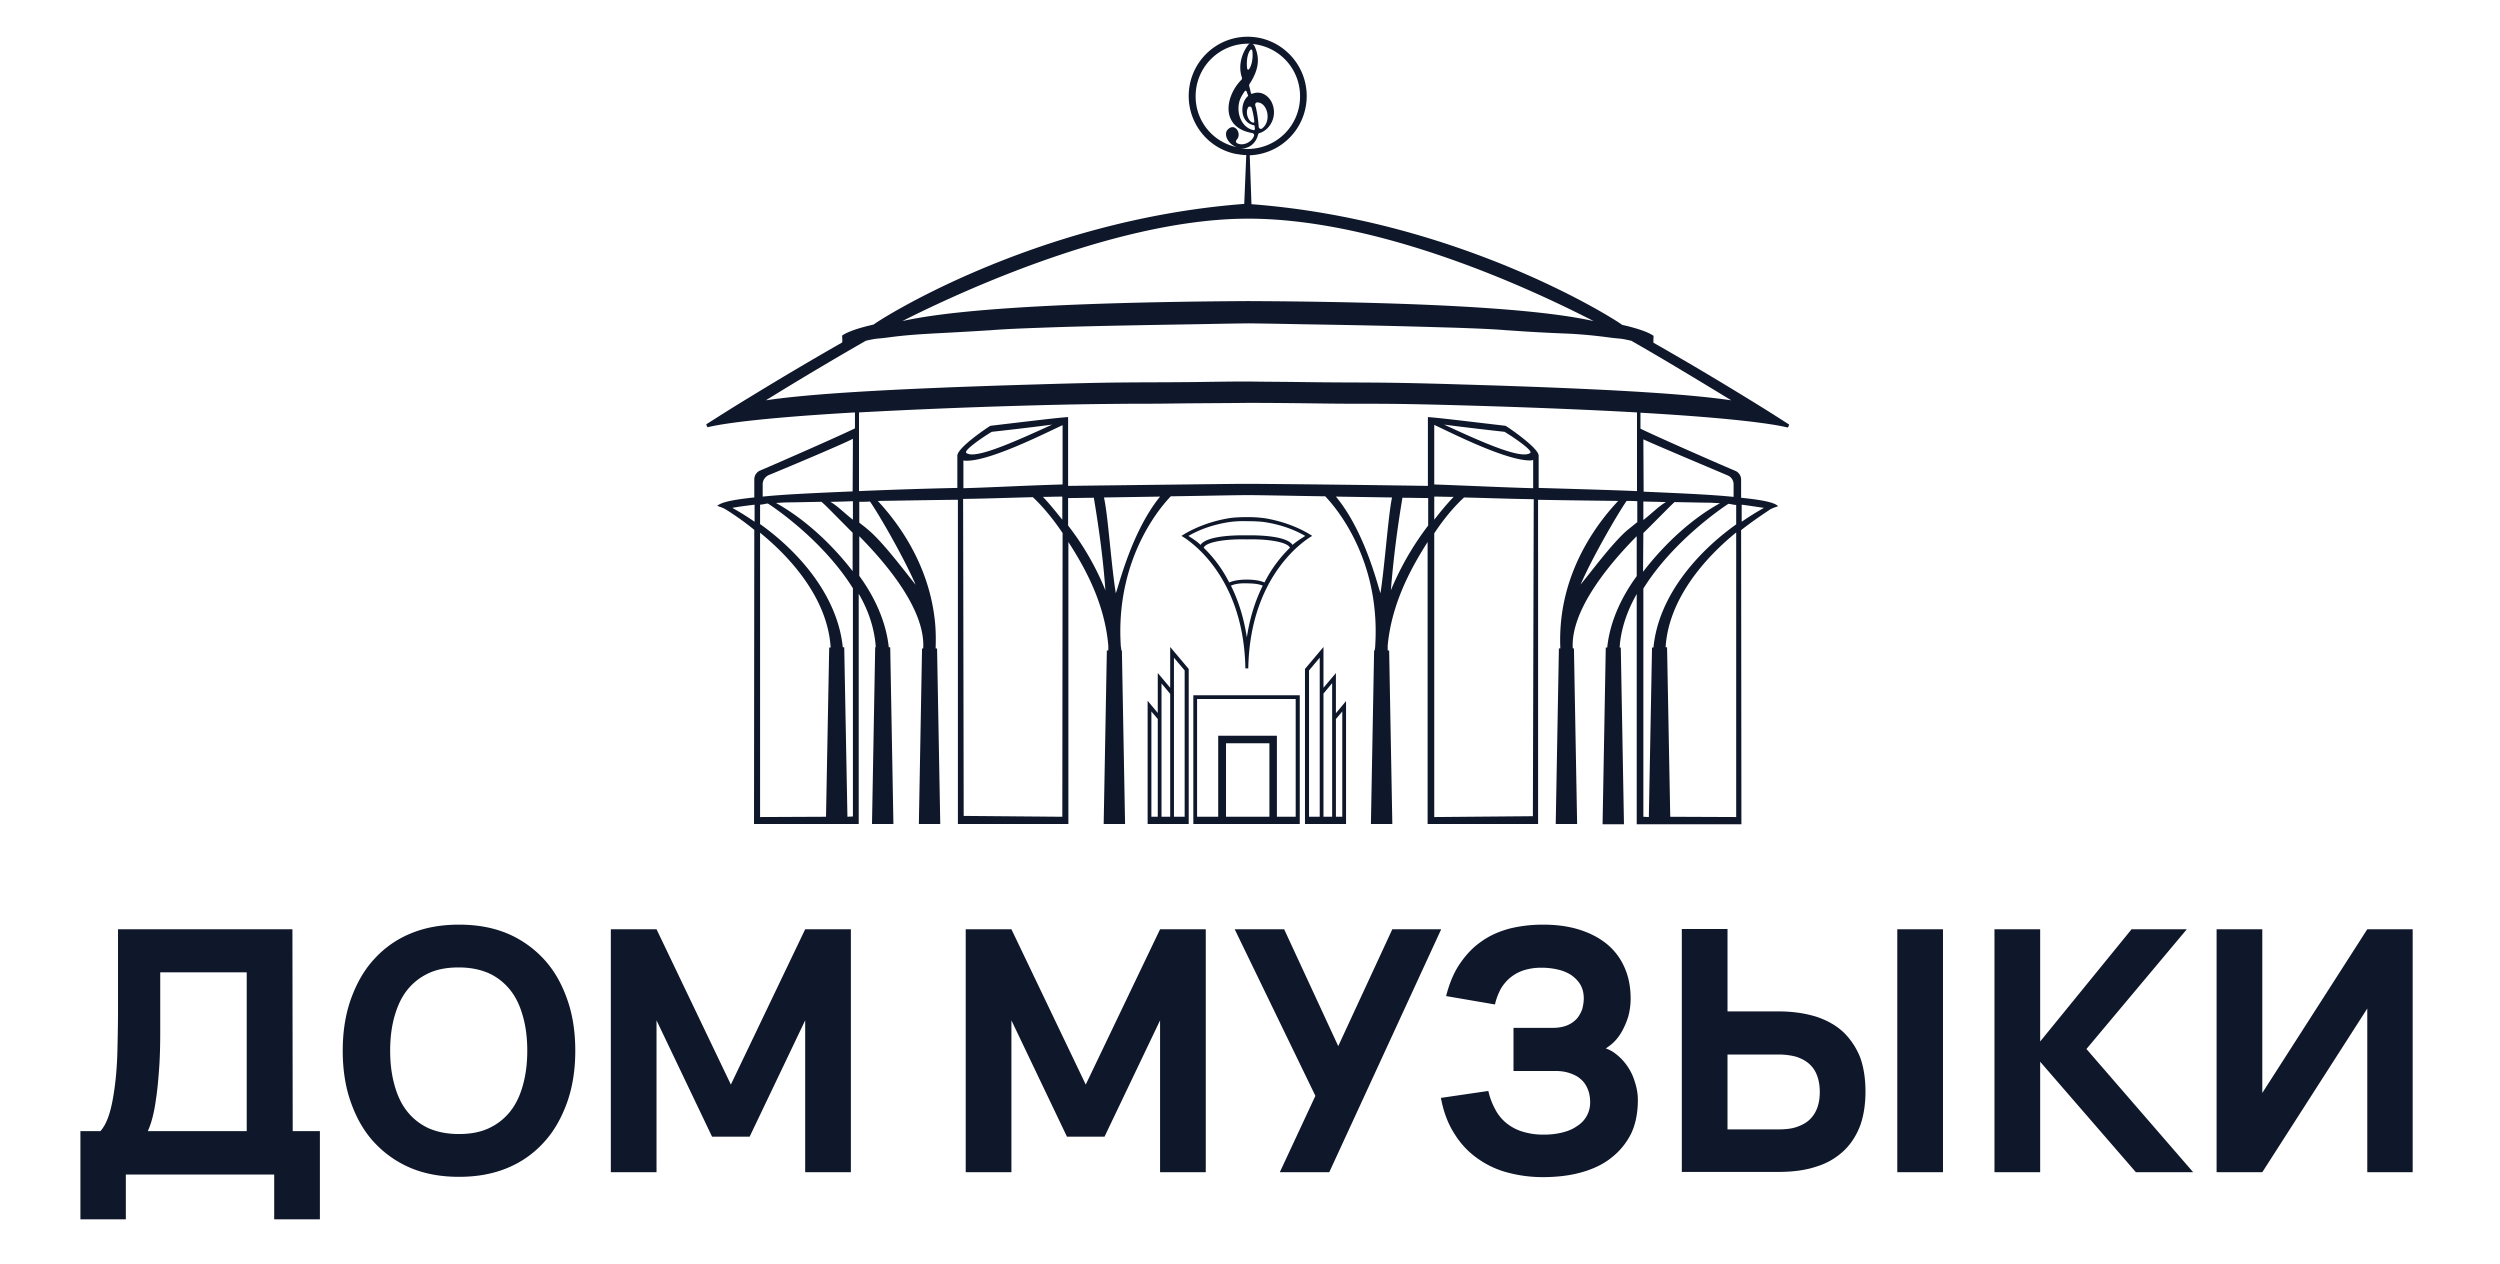
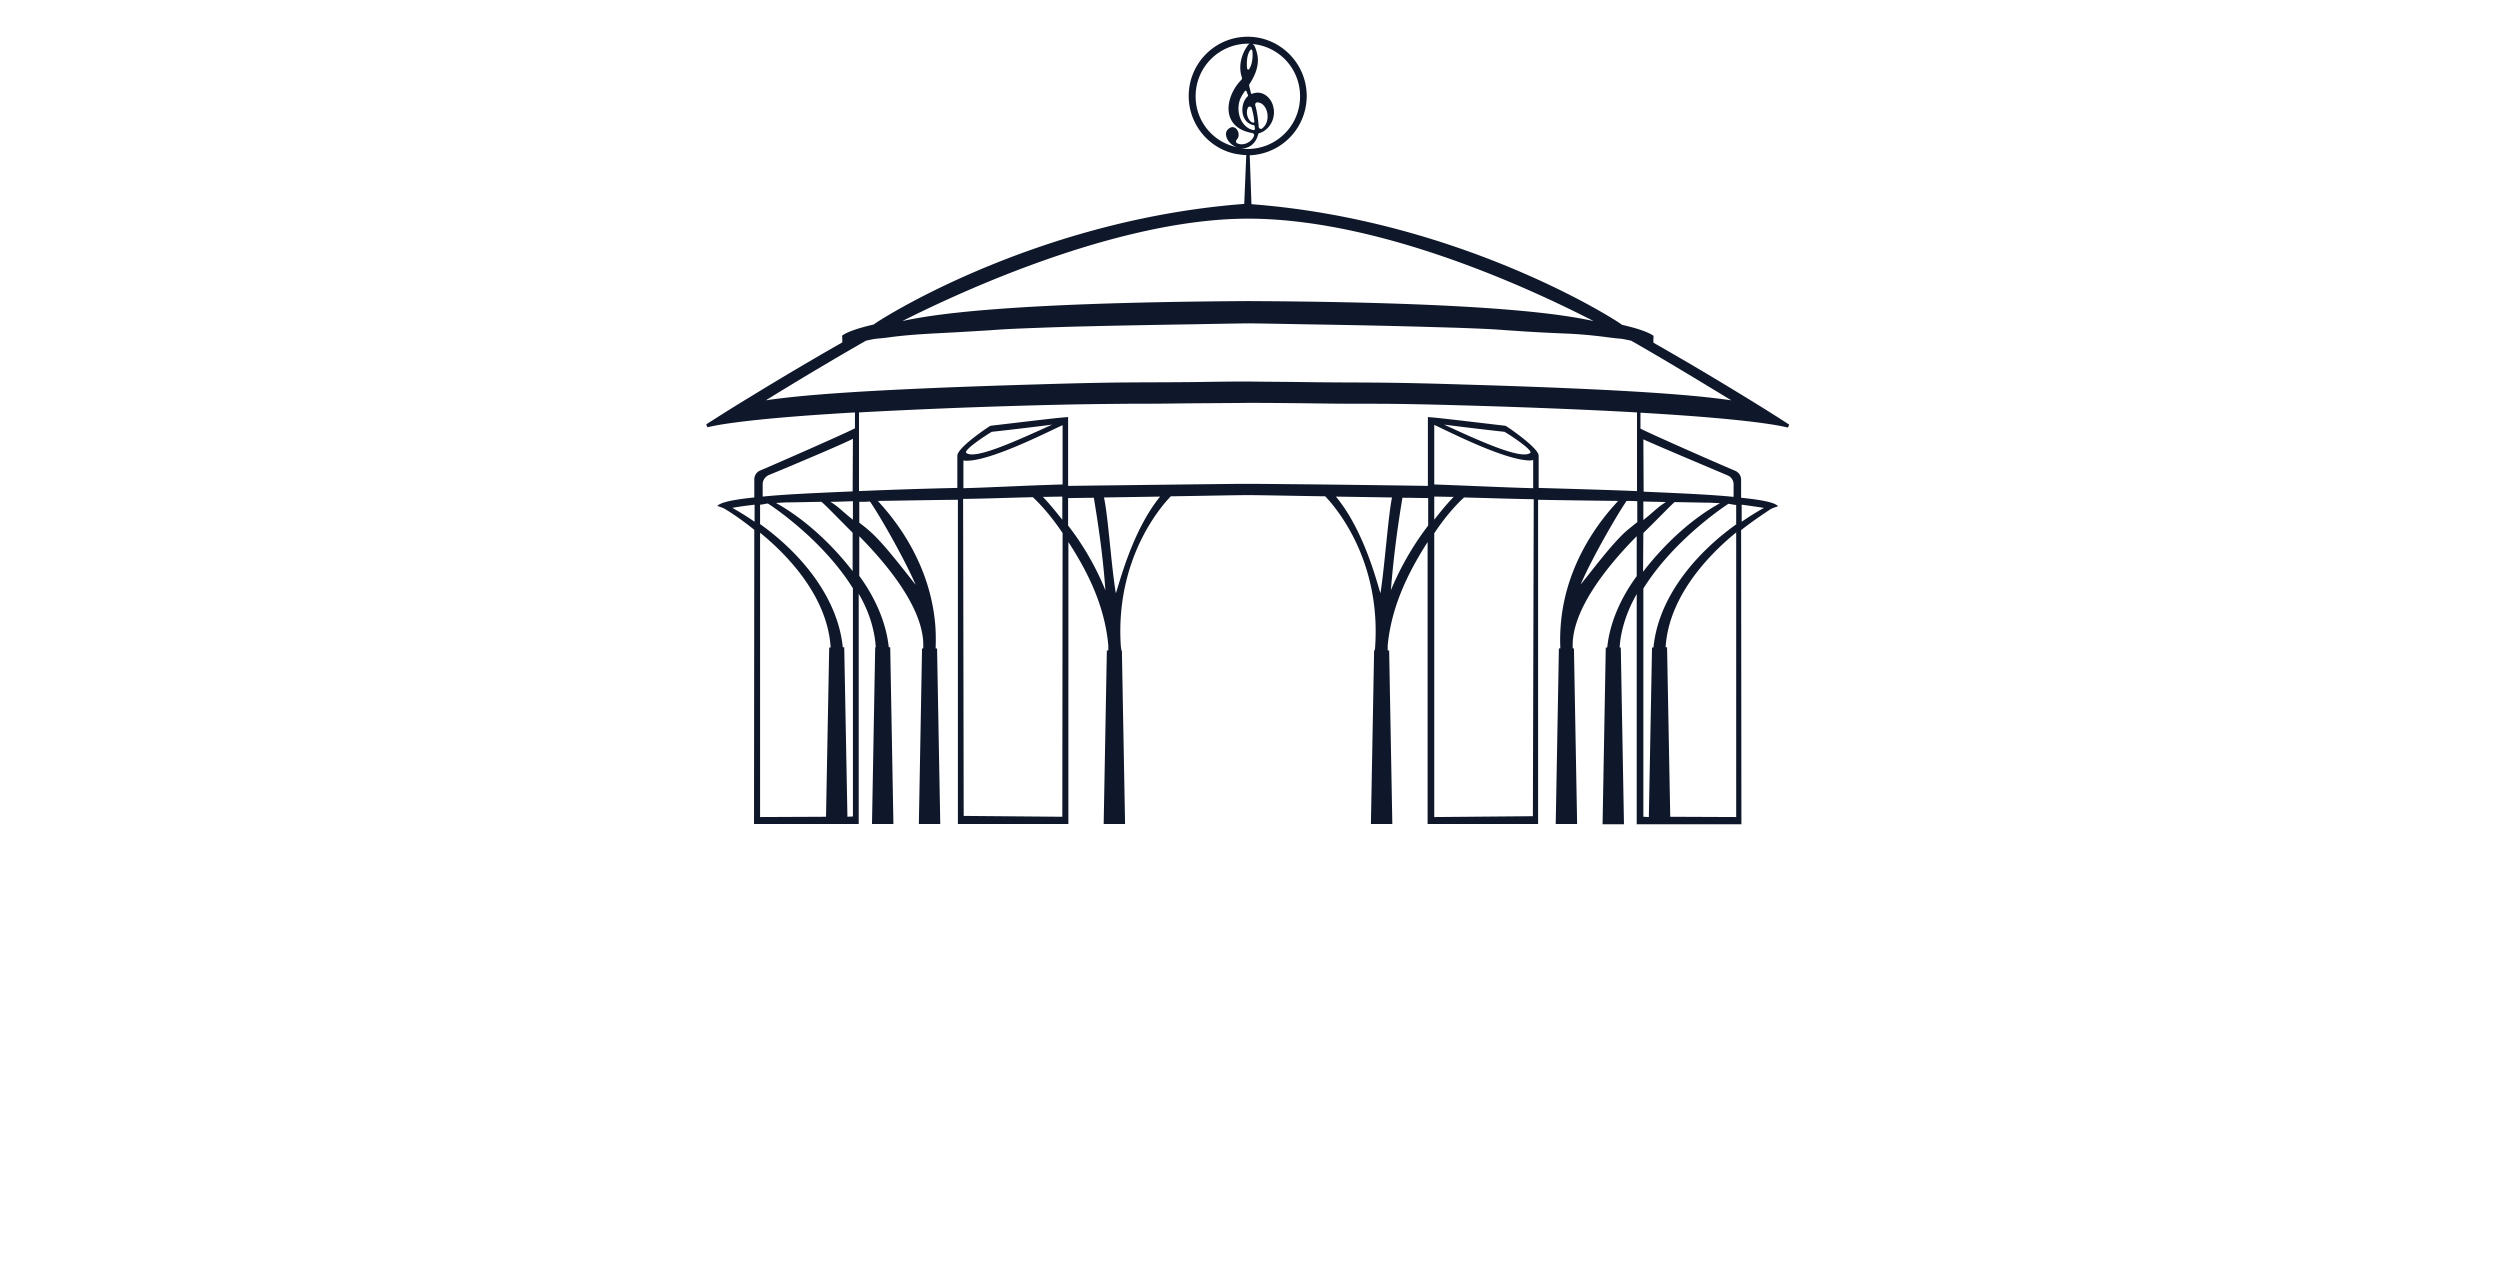
<svg xmlns="http://www.w3.org/2000/svg" width="180" height="91" fill="none">
-   <path d="M21.054 66.907H8.497v5.83c0 .98-.02 1.937-.042 2.853-.02.938-.083 1.791-.187 2.603-.104.792-.229 1.479-.416 2.062-.167.52-.375.916-.625 1.187H5.79v6.351h3.27v-3.228h10.682v3.228h3.29v-6.351h-1.957l-.021-14.535Zm-3.29 14.535h-7.122a5.74 5.74 0 0 0 .25-.666c.125-.417.25-.958.333-1.604.104-.645.167-1.374.23-2.207.062-.833.082-1.75.082-2.77V70.01h6.227v11.432ZM39.17 69.073a7.606 7.606 0 0 0-2.623-1.854c-1.041-.437-2.207-.645-3.499-.645-1.29 0-2.457.208-3.498.645a7.234 7.234 0 0 0-2.624 1.854c-.729.79-1.27 1.77-1.666 2.873-.395 1.125-.583 2.353-.583 3.707 0 1.353.188 2.603.583 3.706.396 1.125.937 2.083 1.666 2.874a7.606 7.606 0 0 0 2.624 1.853c1.041.438 2.207.646 3.498.646 1.291 0 2.458-.208 3.499-.645a7.234 7.234 0 0 0 2.624-1.854c.728-.791 1.27-1.77 1.666-2.874.395-1.124.583-2.353.583-3.706 0-1.354-.188-2.603-.584-3.707-.395-1.124-.937-2.082-1.665-2.873Zm-1.52 9.058c-.208.75-.5 1.374-.916 1.895-.416.52-.916.916-1.54 1.208-.626.291-1.334.416-2.166.416-.833 0-1.541-.146-2.166-.416a4.195 4.195 0 0 1-1.541-1.208c-.417-.52-.708-1.145-.916-1.895-.209-.75-.313-1.562-.313-2.478 0-.916.105-1.75.313-2.478.208-.729.5-1.375.916-1.895.416-.52.916-.916 1.54-1.208.626-.291 1.334-.416 2.167-.416.833 0 1.54.145 2.165.416a4.195 4.195 0 0 1 1.541 1.208c.417.52.708 1.145.916 1.895.209.729.313 1.562.313 2.478 0 .916-.104 1.728-.313 2.478Zm14.973-.041L47.27 66.906h-3.29v17.492h3.29V73.466l3.998 8.372h2.707l3.998-8.372V84.4h3.29V66.907h-3.29l-5.351 11.182Zm25.551 0-5.352-11.183h-3.29v17.492h3.29V73.466l3.998 8.372h2.707l3.998-8.372V84.4h3.29V66.907h-3.29l-5.351 11.182Zm22.073-11.183-3.894 8.413-3.894-8.413h-3.561l5.81 11.994-2.562 5.498h3.561l8.059-17.492h-3.519Zm16.888 9.808a3.804 3.804 0 0 0-.854-.875 2.286 2.286 0 0 0-.666-.354 3.87 3.87 0 0 0 .499-.375c.25-.229.479-.52.667-.853a5.67 5.67 0 0 0 .458-1.083 5.06 5.06 0 0 0 .167-1.27c0-.896-.167-1.666-.479-2.333a4.506 4.506 0 0 0-1.312-1.666c-.563-.437-1.229-.77-1.999-1-.771-.228-1.604-.332-2.52-.332-.875 0-1.687.104-2.436.291-.75.208-1.416.5-2.02.937-.604.417-1.104.958-1.541 1.604-.438.645-.75 1.416-.979 2.311l3.519.604c.083-.396.229-.75.396-1.083a2.99 2.99 0 0 1 .687-.833c.271-.229.604-.416.979-.541a4.11 4.11 0 0 1 1.291-.188 5.1 5.1 0 0 1 1.145.125c.375.084.687.209.979.396.271.187.5.416.666.687.167.292.25.625.25 1 0 .25-.042.5-.104.75-.083.25-.208.478-.375.687a1.969 1.969 0 0 1-.708.5c-.291.124-.666.187-1.104.187h-2.769v3.103h3.019c.354 0 .688.041 1 .145.312.104.583.23.791.417.229.187.396.416.521.708.125.291.187.604.187.978a1.974 1.974 0 0 1-.958 1.729c-.291.208-.645.354-1.062.458a5.44 5.44 0 0 1-1.332.146 4.94 4.94 0 0 1-1.562-.23 3.38 3.38 0 0 1-1.146-.624 3.117 3.117 0 0 1-.791-1 5.018 5.018 0 0 1-.479-1.29l-3.415.5c.188 1.02.521 1.894 1 2.623a5.966 5.966 0 0 0 1.686 1.77 6.56 6.56 0 0 0 2.187 1 9.692 9.692 0 0 0 2.457.312c1 0 1.916-.104 2.749-.333.833-.23 1.562-.563 2.166-1.041a5.045 5.045 0 0 0 1.436-1.729c.334-.687.5-1.52.5-2.457 0-.458-.083-.895-.229-1.333a3.908 3.908 0 0 0-.562-1.145Zm15.638-2.353c-.52-.5-1.166-.875-1.957-1.145-.791-.25-1.708-.396-2.77-.396h-3.665v-5.935h-3.29v17.492h6.955c1.062 0 1.979-.125 2.77-.396a4.922 4.922 0 0 0 1.957-1.145c.521-.5.896-1.104 1.167-1.812.249-.708.374-1.52.374-2.436 0-.916-.125-1.728-.374-2.436a5.233 5.233 0 0 0-1.167-1.791Zm-1.936 5.414a2.195 2.195 0 0 1-.562.854c-.25.229-.563.395-.937.52-.375.125-.813.167-1.312.167h-3.645v-5.393h3.645c.499 0 .937.062 1.312.166.374.125.687.292.937.52.249.23.437.5.562.855.125.333.187.728.187 1.166 0 .416-.062.812-.187 1.145Zm9.058-12.869h-3.29v17.492h3.29V66.907Zm17.555 0h-3.977l-6.581 8.08v-8.08h-3.29v17.492h3.29v-7.955l6.893 7.955h4.123l-7.684-8.871 7.226-8.621Zm12.994 0-7.559 11.786V66.907h-3.29v17.492h3.29l7.559-11.786v11.786h3.269V66.907h-3.269Zm-86.19-17.388-.895-1.062v2.874l-.73-.875v8.871h2.958V48.165l-1.333-1.582v2.936Zm-.895 9.287H82.9v-7.58l.459.542v7.038Zm.895 0h-.625v-9.599l.625.75v8.85Zm.27-8.954v-2.499l.771.917v10.536h-.77v-8.954Zm11.662-1.395-.896 1.062v-2.936l-1.332 1.582v11.162h2.957v-8.85l-.73.875v-2.895Zm-1.166 1.395v8.954h-.77V48.27l.77-.917v2.5Zm.895 1.812v7.142h-.625v-8.87l.625-.75v2.478Zm.729-.438v7.58h-.458v-7.038l.458-.541ZM85.92 59.327h7.663V50.06H85.92v9.267Zm5.477-.52h-3.124v-5.29h3.124v5.29ZM86.19 50.33h7.1v8.475h-1.353v-5.83H87.71v5.83h-1.52V50.33Zm3.478-2.206h.208c.125-7.122 4.602-9.538 4.602-9.538s-1.27-.916-3.394-1.27a8.686 8.686 0 0 0-1.312-.083c-.437 0-.937.02-1.312.083-2.103.354-3.394 1.27-3.394 1.27s4.477 2.416 4.602 9.538Zm.104-2.228v-.042.042c-.229-1.5-.645-2.728-1.145-3.728.27-.125.687-.187 1.145-.166.437 0 .875.041 1.145.166-.5 1-.916 2.228-1.145 3.728Zm1.27-3.957c-.312-.146-.791-.208-1.27-.208s-.937.062-1.27.208a9.333 9.333 0 0 0-1.833-2.499c.125-.395 1.479-.645 3.103-.604 1.603-.041 2.957.209 3.103.604a9.333 9.333 0 0 0-1.833 2.5Zm-5.476-3.352c.479-.271 1.436-.771 2.957-1a7.453 7.453 0 0 1 1.25-.063c.457 0 .957.021 1.249.063 1.52.229 2.478.729 2.956 1-.187.124-.583.353-.916.645-.395-.604-2.165-.708-3.31-.687-1.146-.021-2.916.083-3.312.687-.291-.291-.687-.52-.874-.645Z" fill="#0F172A" />
  <path d="M125.735 28.633a235.408 235.408 0 0 0-6.685-3.957c-.02-.229.021-.479 0-.5-.354-.25-1.082-.52-2.269-.79.021-.063-11.349-7.518-26.676-8.684l-.124-3.52a4.27 4.27 0 0 0 4.102-4.269c0-2.353-1.916-4.268-4.248-4.268-2.353 0-4.248 1.915-4.248 4.268 0 2.083 1.499 3.832 3.477 4.186h.063c.187.042.395.063.604.063l-.146 3.519c-15.306 1.166-26.696 8.62-26.675 8.683-1.187.271-1.916.542-2.27.792-.021.02.02.27 0 .5a244.452 244.452 0 0 0-6.685 3.956c-1.04.625-2.082 1.29-3.102 1.937 0 0 .041.187.104.208.02.02 1.54-.542 10.599-1.062v1.145c-.812.416-5.414 2.436-6.83 3.04a.69.69 0 0 0-.417.646v1.29c-2.04.21-2.478.438-2.665.605.083.041.458.146.625.27.416.25 1.166.75 2.04 1.458l-.02 21.178h7.538V42.751c.687 1.166 1.145 2.5 1.228 3.853h-.041l-.23 12.723h1.542l-.23-12.723h-.104c-.187-1.812-1-3.603-2.124-5.144v-2.853c2.166 2.187 4.769 5.415 4.602 8.08h-.083l-.229 12.64h1.541l-.23-12.64h-.103c.02-.625.02-1.354-.063-2.062-.458-4.102-2.707-7.059-4.102-8.558 1.645-.021 3.582-.063 5.768-.084v23.344h7.955V39.024c1.166 1.811 2.603 4.352 2.874 7.455v.354h-.105l-.229 12.494h1.541l-.229-12.494h-.041c0-.125-.042-.271-.042-.396-.396-6.601 3.29-10.37 3.603-10.703 1.686-.021 3.456-.063 5.247-.084h.625c1.811.021 3.56.063 5.247.084.313.333 3.999 4.123 3.603 10.703 0 .125-.02.27-.042.396h-.041l-.23 12.494h1.542l-.229-12.494h-.105v-.354c.292-3.103 1.729-5.644 2.874-7.455v20.303h7.955V35.984c2.186.041 4.123.062 5.768.083-1.395 1.478-3.665 4.456-4.102 8.558a13.772 13.772 0 0 0-.063 2.062h-.104l-.229 12.64h1.541l-.229-12.64h-.083c-.167-2.645 2.436-5.893 4.602-8.08v2.874c-1.125 1.54-1.937 3.311-2.124 5.143h-.104l-.23 12.724h1.541l-.229-12.724h-.083c.083-1.353.562-2.686 1.229-3.852v16.576h7.538l-.021-21.178c.875-.687 1.645-1.187 2.041-1.458.166-.125.541-.229.625-.27-.209-.188-.646-.396-2.666-.604v-1.291a.689.689 0 0 0-.416-.646c-1.437-.604-6.018-2.624-6.831-3.04v-1.146c9.059.521 10.558 1.083 10.6 1.063.062-.021.104-.209.104-.209a126.998 126.998 0 0 0-3.082-1.936ZM54.33 37.566a19.936 19.936 0 0 0-1.603-1c.562-.104 1.103-.166 1.603-.229v1.23Zm5.373 9.038-.23 12.202-4.747.021v-20.47c2.186 1.77 4.873 4.748 5.08 8.267h-.103v-.02Zm1.707 12.181-.395.021-.23-12.202h-.104c-.374-3.686-3.123-6.851-5.955-8.871v-1.395c.27-.021.312-.063.562-.084.562.354 4.019 2.728 6.122 6.102v16.43Zm0-17.637c-1.666-2.166-3.665-3.894-5.539-4.935.375-.021.687-.042.937-.042.333 0 1.145-.02 2.332-.042.271.209 1.062 1.041 2.25 2.228v2.79h.02Zm0-3.728c-.645-.5-1.062-.958-1.624-1.29.562 0 .937-.022 1.624-.042v1.332Zm-.02-2.04c-3.395.145-5.02.229-6.477.374v-.895c0-.27.167-.52.417-.645 1.52-.625 5.476-2.291 6.08-2.624l-.02 3.79Zm65.615 1.187c-.52.291-1.062.624-1.603 1v-1.23c.5.063 1.02.146 1.603.23Zm-1.999 22.26-4.748-.02-.229-12.203h-.104c.208-3.499 2.874-6.477 5.081-8.267v20.49Zm-.604-24.593a.69.69 0 0 1 .417.646v.895c-1.458-.145-3.082-.229-6.477-.375l-.02-3.769c.604.292 4.56 1.958 6.08 2.603Zm-6.08 1.874c.687.021 1.082.021 1.624.042-.562.333-.979.791-1.624 1.291v-1.333Zm0 2.27c1.207-1.187 1.999-2.02 2.249-2.228 1.207.02 1.999.042 2.332.042.25 0 .583.02.937.041-1.874 1.02-3.873 2.77-5.539 4.936l.021-2.79Zm0 3.998c2.103-3.373 5.58-5.747 6.122-6.101.229.02.291.063.562.083v1.396c-2.832 2.02-5.602 5.185-5.956 8.87h-.104l-.229 12.203-.395-.02v-16.43ZM90.252 8.83c-.313 0-.626-.645-.396-1.083.062-.125.25-.083.27.042.084.292.167.687.188 1 0 0-.021.041-.063.041Zm.083.271.02.187c0 .042-.041.063-.083.084-.75-.125-1.25-1.02-1.062-1.958.062-.312.229-.583.416-.854.042-.041.105-.041.125.021l.105.271c.02.02 0 .062-.021.083-.563.5-.583 1.895.458 2.083.02.02.041.041.041.083Zm-.396-4.123c-.042.062-.125.042-.146-.042-.042-.333-.042-.979.23-1.333.04-.062.124-.041.145.042.041.292.041.916-.23 1.333Zm-3.853 1.957a3.777 3.777 0 0 1 3.79-3.79h.125a.241.241 0 0 0-.145.104c-.438.584-.73 1.479-.438 2.333a.162.162 0 0 1-.041.166c-1.187 1.208-1.52 3.436.79 3.832.084.02.147.104.126.187-.125.417-.75.792-1.229.542-.083-.042-.104-.167-.02-.25.395-.417-.126-1.27-.646-.729-.313.312-.021 1.041.666 1.27.042.021.084.021.125.021a3.72 3.72 0 0 1-3.103-3.686Zm3.186 3.749c.5.062 1.125-.23 1.312-1 .021-.062.063-.104.105-.104.708-.208 1.249-1.104.957-2-.145-.52-.728-1.124-1.478-.832-.042.02-.083 0-.104-.042a6.214 6.214 0 0 0-.125-.52c0-.042 0-.084.02-.125.792-1.208.688-2.02.376-2.728a.325.325 0 0 0-.167-.167 3.767 3.767 0 0 1 3.436 3.77 3.777 3.777 0 0 1-3.79 3.79c-.146 0-.354-.022-.542-.042Zm1.25-3.311c.729 0 1.062 1.332.354 1.874-.104.083-.23 0-.25-.104-.02-.375-.104-1.104-.25-1.562-.02-.104.042-.208.146-.208Zm-.666 8.37c10.37 0 22.219 6.019 24.884 7.372-1.874-.395-6.789-1.353-24.884-1.437-18.117.105-23.032 1.042-24.885 1.437 2.686-1.353 14.91-7.371 24.885-7.371ZM65.929 42.107c-.666-.812-2.332-3.061-3.415-3.957-.208-.187-.437-.354-.646-.52v-1.5c.25 0 .5 0 .77-.02.563.79 2.396 3.935 3.291 5.997Zm10.558 16.7-7.101-.062-.042-22.823c1.645-.02 3.228-.083 5.019-.125.229.208 1.124 1.062 2.144 2.582l-.02 20.428Zm0-21.386c-.438-.541-.896-1.124-1.396-1.645.459 0 .917-.02 1.396-.02v1.665Zm0-2.54c-2.832.083-4.915.208-7.122.27v-1.998c.041 0 .041.02.229.02 1.77 0 5.727-2.02 6.913-2.561v4.269h-.02Zm-5.081-3.79c2.478-.27 4.352-.52 4.352-.52-2.874 1.311-5.581 2.519-6.185 2.04-.208-.166 1.041-1.041 1.833-1.52Zm5.497 6.747V35.86c.604 0 1.229-.021 1.853-.021.417 2.499.688 4.602.833 6.663a19.67 19.67 0 0 0-2.686-4.664Zm3.436 4.873c-.333-2-.562-5.644-.854-6.893l4.04-.063c-2.062 2.54-2.978 6.456-3.186 6.956Zm19.054 0c-.188-.5-1.104-4.415-3.207-6.956l4.04.063c-.27 1.25-.52 4.894-.833 6.893Zm3.436-4.873a20.872 20.872 0 0 0-2.687 4.664c.167-2.061.417-4.164.833-6.663.625 0 1.25.02 1.854.02v1.979Zm7.538 20.928-7.101.062V38.4c1-1.52 1.916-2.374 2.145-2.582 1.791.042 3.373.104 5.018.125l-.062 22.823Zm-.208-25.614c.187 0 .208-.041.229-.041v2.04c-2.208-.062-4.29-.166-7.122-.27v-4.29c1.166.541 5.123 2.561 6.893 2.561Zm-6.185-2.582s1.874.25 4.352.52c.792.48 2.041 1.355 1.854 1.521-.625.479-3.332-.708-6.206-2.04Zm.687 5.206c-.5.52-.978 1.104-1.395 1.645v-1.666c.479 0 .937.021 1.395.021Zm13.203 1.833c-.209.166-.438.354-.646.52-1.083.896-2.749 3.166-3.415 3.957.895-2.062 2.728-5.185 3.311-6.018.271 0 .52 0 .77.02v1.52h-.02Zm0-6.914v4.665c-1.958-.084-4.29-.146-7.081-.23v-2.332c-.041-.562-2.082-1.957-2.353-2.124l-.062-.02c-3.561-.417-4.727-.563-5.56-.625v4.955a1732.95 1732.95 0 0 0-12.411-.146h-1.083c-.479 0-9.058.104-12.41.146v-4.956c-.855.062-2.02.208-5.56.625l-.063.02c-.271.167-2.312 1.541-2.353 2.125v2.332c-2.79.062-5.123.145-7.08.229v-5.665a463.46 463.46 0 0 1 11.557-.478c4.269-.125 5.893-.125 7.954-.146.917 0 1.937 0 3.332-.02 1.729-.022 3.457-.022 5.165-.043 1.707 0 3.435.021 5.164.042 1.374.021 2.395.021 3.332.021 2.061 0 3.685.02 7.954.146 4.79.145 8.58.312 11.558.479v1Zm-12.807-3.02c-6.143-.187-6.747-.103-11.287-.166-1.416-.02-2.727-.02-3.894-.041-1.166 0-2.478.02-3.894.041-4.54.042-5.143-.02-11.286.167-12.911.375-17.263.812-19.554 1.145a252.433 252.433 0 0 1 7.205-4.29c.958-.208.583-.104 1.562-.229 1.52-.208 2.686-.25 3.27-.291 2.457-.125 3.352-.188 4.08-.23.813-.062 1.396-.103 3.77-.187 1.624-.062 3.727-.125 9.85-.229 1.478-.02 3.165-.062 5.018-.083 1.853.02 3.52.062 5.019.083 6.143.104 8.225.188 9.849.23 2.374.083 2.957.124 3.769.187.708.041 1.604.125 4.082.229.583.02 1.749.083 3.269.291.979.125.604.021 1.562.23 2.27 1.29 4.977 2.936 7.205 4.29-2.332-.334-6.684-.771-19.595-1.146Z" fill="#0F172A" />
</svg>